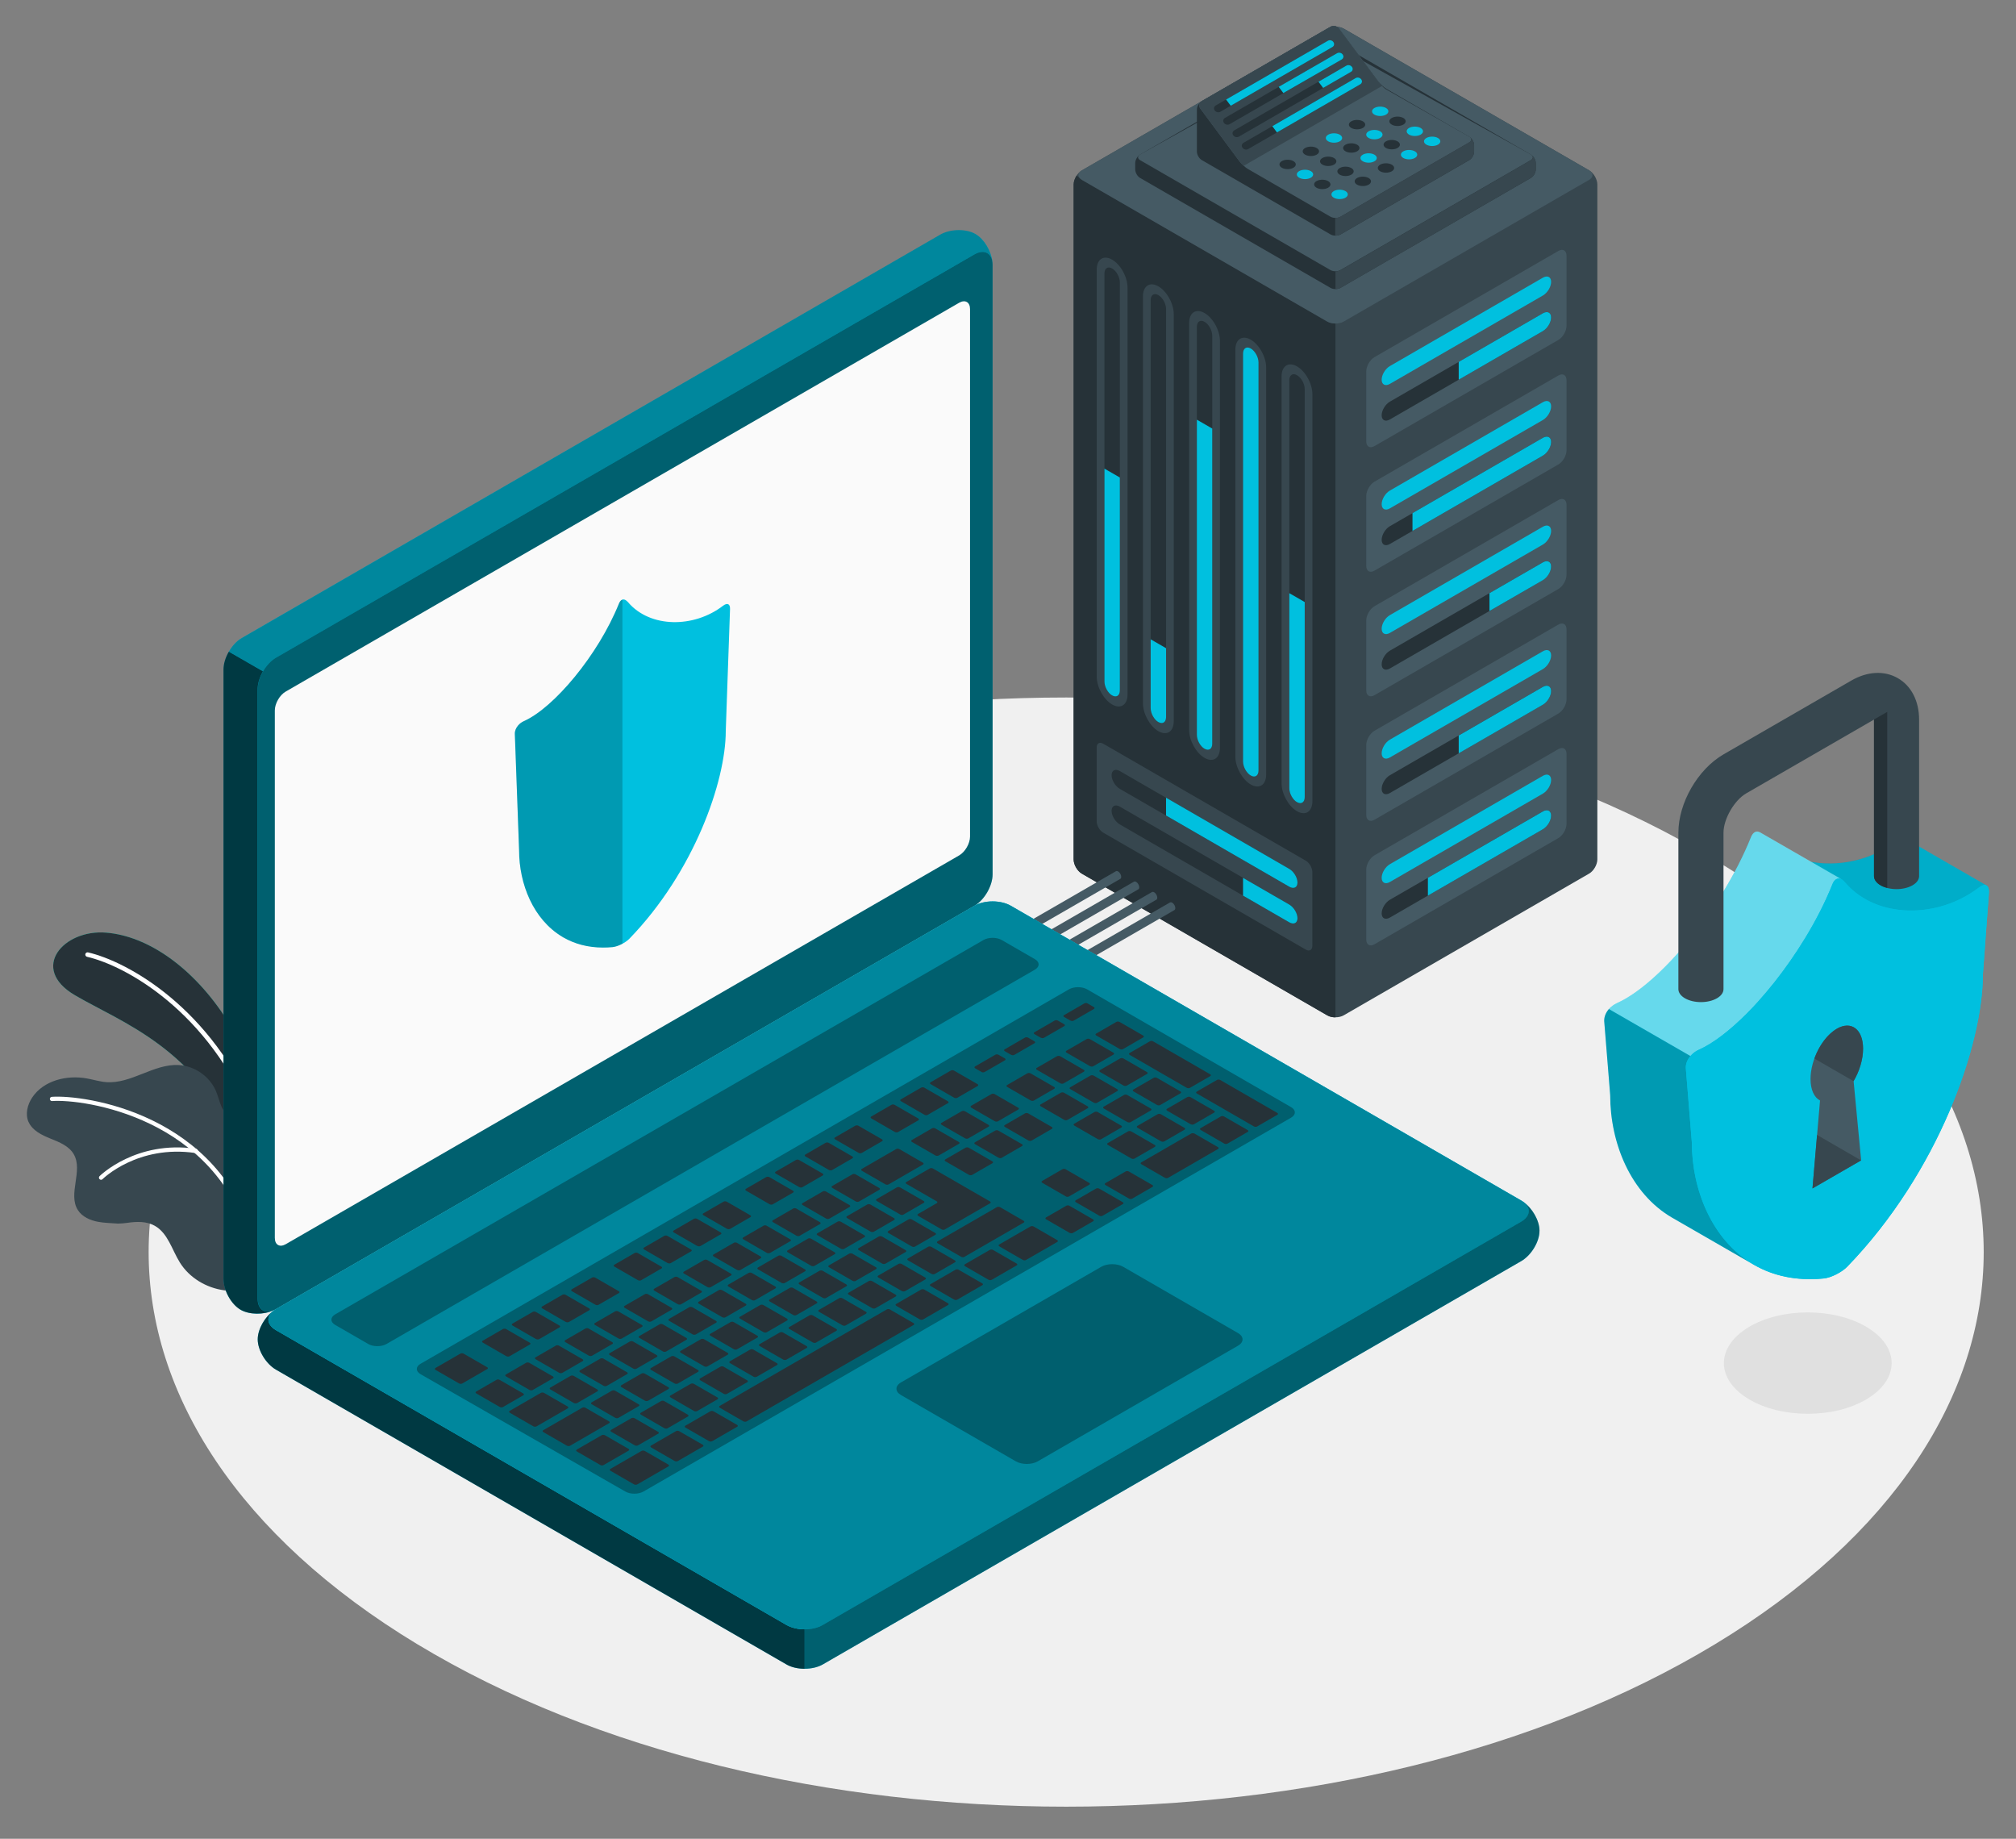
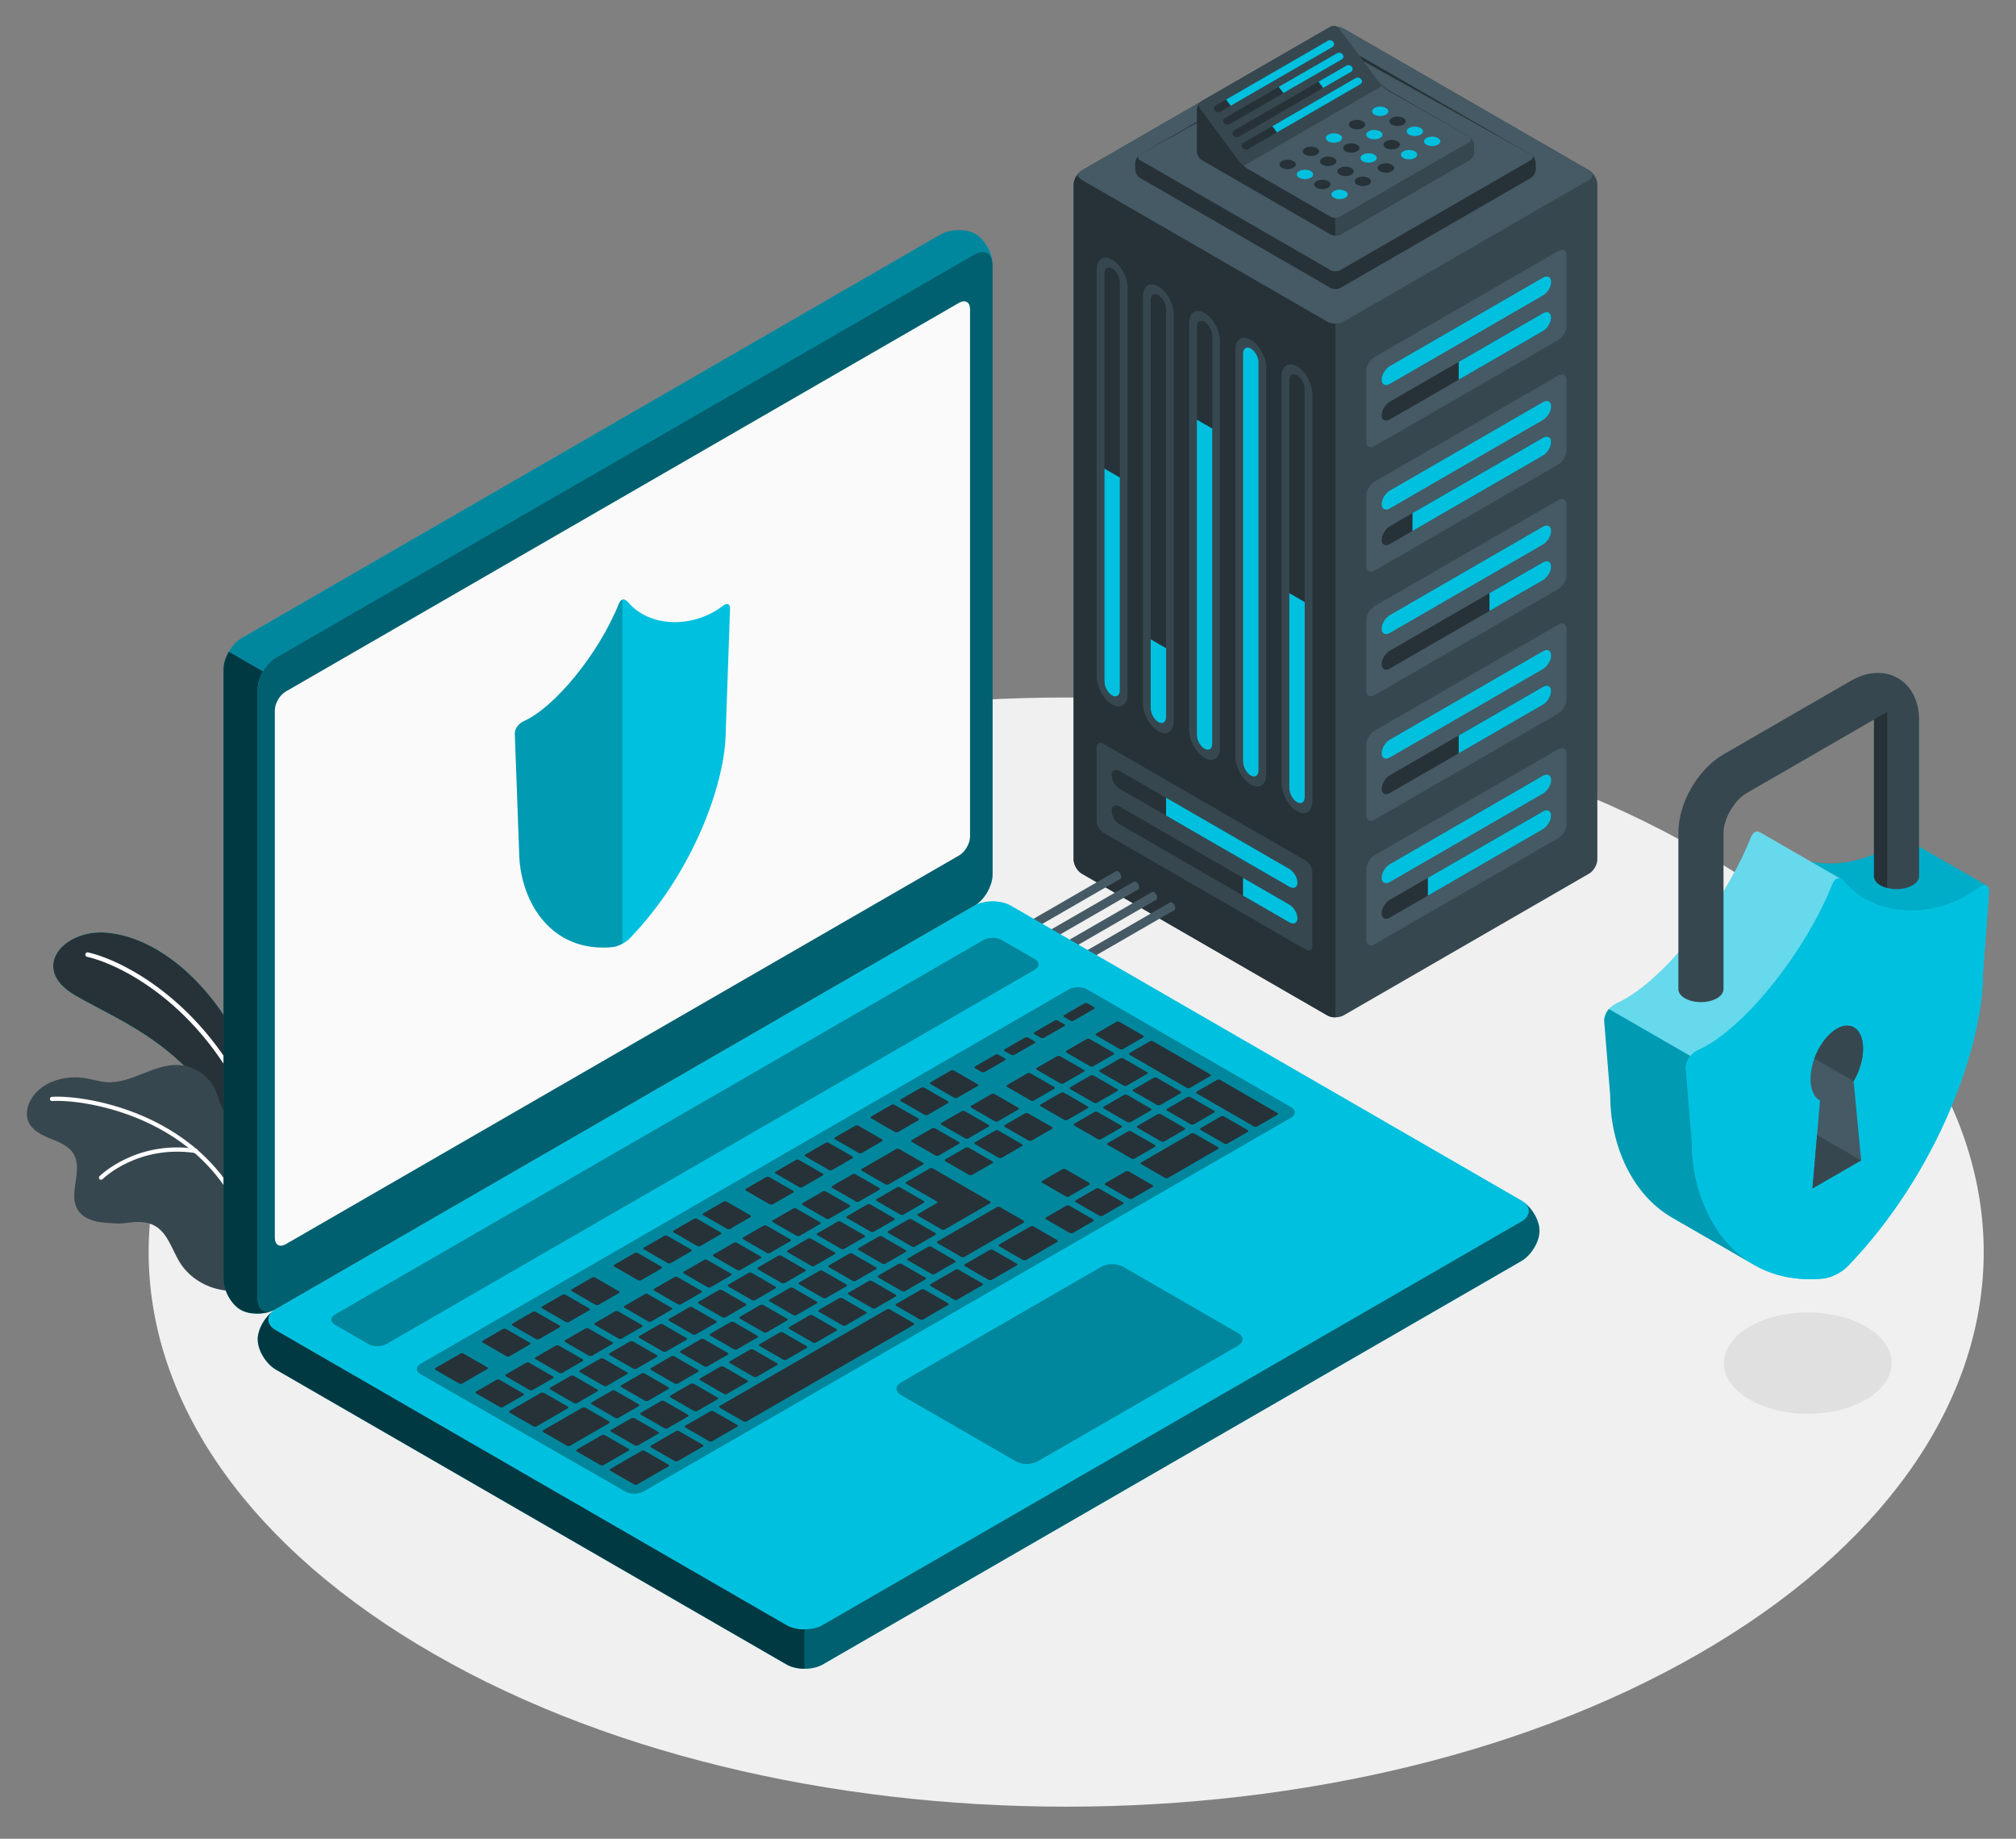
<svg xmlns="http://www.w3.org/2000/svg" viewBox="0 0 454 414">
  <rect x="0" y="0" width="454" height="414" fill="#808080" stroke="none" />
  <defs>
    <style>.cls-1{fill:#f0f0f0;}.cls-2{opacity:.7;}.cls-3,.cls-4{fill:#fff;}.cls-5{fill:#fafafa;}.cls-6{opacity:.5;}.cls-7{fill:#37474f;}.cls-4{opacity:.4;}.cls-8{fill:#455a64;}.cls-9{opacity:.2;}.cls-10{fill:#00c0df;}.cls-11{fill:#e0e0e0;}.cls-12{opacity:.3;}.cls-13{fill:#27debf;}.cls-14{opacity:.1;}.cls-15{fill:#263238;}</style>
  </defs>
  <g id="Floor">
    <path id="Floor-2" class="cls-1" d="m94,370.2c80.69,48.76,211.52,48.76,292.21,0,80.69-48.76,80.69-127.82,0-176.59-80.69-48.76-211.52-48.76-292.22,0-80.69,48.76-80.69,127.82,0,176.59Z" />
  </g>
  <g id="Shadow">
    <path id="Floor-3" class="cls-11" d="m393.75,314.97c7.38,4.46,19.34,4.46,26.71,0,7.38-4.46,7.38-11.69,0-16.14-7.38-4.46-19.34-4.46-26.71,0-7.38,4.46-7.38,11.69,0,16.14Z" />
  </g>
  <g id="Plants">
    <g id="Plants-2">
      <path class="cls-13" d="m60.24,256.2s-1.7-14.97-9.15-26.59-17.68-18.87-27.23-19.63-17.26,8.03-7.04,14.06c10.22,6.03,28.37,12.19,36.72,34.75l6.7-2.59Z" />
      <path class="cls-15" d="m60.24,256.2s-1.7-14.97-9.15-26.59-17.68-18.87-27.23-19.63-17.26,8.03-7.04,14.06c10.22,6.03,28.37,12.19,36.72,34.75l6.7-2.59Z" />
      <path class="cls-3" d="m57.44,252.31s.07-.02.1-.03c.26-.11.39-.4.28-.66-10.08-24.81-29.26-35.18-37.99-37.19-.27-.07-.55.11-.61.38-.06.27.11.55.38.61,8.56,1.97,27.36,12.15,37.28,36.58.09.23.33.35.56.31Z" />
      <path class="cls-7" d="m6.44,252.61c.86,1.95,2.99,2.96,4.97,3.76,1.97.79,4.13,1.65,5.2,3.5,2.16,3.72-1.38,8.96.93,12.58.97,1.52,2.78,2.32,4.55,2.64,1.47.28,2.98.27,4.47.4.72-.01,1.43-.07,2.13-.17,2.05-.3,4.28-.39,6.16.66,2.96,1.66,3.87,5.4,5.66,8.28,2.15,3.45,5.96,5.71,9.97,6.25,1.33.18,3.8.42,5.16-.34.11-.06.19-.11.28-.18,0,0,.02-.01.02-.02.19-.21.42-.48.52-.62.03-.02.04-.06.05-.09.52-1.93-.33-3.94-.37-5.93,0-.13,0-.24,0-.36.08-2.32.15-4.62.2-6.93.11-4.25.16-8.52.13-12.77-.03-2.77.3-5.79-.87-8.4-1.3-2.86-4.52-2.93-5.73-5.74-.49-1.12-.75-2.32-1.22-3.45-1.41-3.32-4.82-5.71-8.43-5.89-5.62-.29-10.67,4.27-16.29,3.85-1.45-.11-2.87-.56-4.31-.82-4.56-.85-9.82.44-12.38,4.3-1.07,1.61-1.59,3.73-.81,5.5Z" />
      <path class="cls-3" d="m56.97,280.39s.03,0,.04,0c.26-.07.41-.33.34-.59-7.77-29.16-38.49-33.37-45.68-32.85-.26.02-.46.25-.44.51.02.26.25.46.51.44,7.03-.51,37.08,3.61,44.68,32.14.06.24.31.39.55.35Z" />
      <path class="cls-3" d="m22.84,265.62c.09-.02.18-.06.25-.13.08-.08,7.91-7.8,20.91-5.89.26.03.51-.14.55-.4s-.14-.51-.4-.55c-13.5-1.98-21.65,6.08-21.73,6.16-.19.19-.18.49,0,.68.12.11.28.16.42.13Z" />
    </g>
  </g>
  <g id="Server">
    <g id="Server-2">
      <g id="Server-3">
        <path class="cls-7" d="m302.6,6.44l55.27,31.91c1.02.59,1.85,2.02,1.85,3.2v151.94c0,1.18-.83,2.61-1.85,3.2l-55.27,31.91c-1.02.59-2.68.59-3.7,0l-55.27-31.91c-1.02-.59-1.85-2.02-1.85-3.2V41.56c0-1.18.83-2.61,1.85-3.2l55.27-31.91c1.02-.59,2.68-.59,3.7,0Z" />
        <path class="cls-15" d="m241.78,41.56v151.95c0,1.18.83,2.61,1.84,3.2l55.28,31.91c.5.3,1.18.44,1.84.44V72.84c-.67,0-1.33-.15-1.84-.44l-55.28-31.91-.5-.42-.66-.55c-.42.63-.68,1.37-.68,2.03Z" />
        <path class="cls-8" d="m350.93,56.51l-41.4,23.9c-1.02.59-1.85,2.02-1.85,3.2v15.76c0,1.18.83,1.66,1.85,1.07l41.4-23.9c1.02-.59,1.85-2.02,1.85-3.2v-15.76c0-1.18-.83-1.66-1.85-1.07Z" />
        <path class="cls-10" d="m349.31,63.46c0,1.11-.83,2.48-1.85,3.07l-34.46,19.9c-1.02.59-1.85.17-1.85-.94,0-1.11.83-2.48,1.85-3.07l34.46-19.9c1.02-.59,1.85-.17,1.85.94Z" />
        <path class="cls-15" d="m349.31,71.47c0,1.11-.83,2.48-1.85,3.07l-34.46,19.9c-1.02.59-1.85.17-1.85-.94,0-1.11.83-2.48,1.85-3.07l34.46-19.9c1.02-.59,1.85-.17,1.85.94Z" />
        <path class="cls-10" d="m347.46,70.53l-18.96,10.95v4.01s18.96-10.95,18.96-10.95c1.02-.59,1.85-1.96,1.85-3.07s-.83-1.52-1.85-.94Z" />
        <path class="cls-8" d="m350.93,84.55l-41.4,23.9c-1.02.59-1.85,2.02-1.85,3.2v15.76c0,1.18.83,1.66,1.85,1.07l41.4-23.9c1.02-.59,1.85-2.02,1.85-3.2v-15.76c0-1.18-.83-1.66-1.85-1.07Z" />
        <path class="cls-10" d="m349.31,91.49c0,1.11-.83,2.48-1.85,3.07l-34.46,19.9c-1.02.59-1.85.17-1.85-.94,0-1.11.83-2.48,1.85-3.07l34.46-19.9c1.02-.59,1.85-.17,1.85.94Z" />
        <path class="cls-15" d="m349.31,99.51c0,1.11-.83,2.48-1.85,3.07l-34.46,19.9c-1.02.59-1.85.17-1.85-.94,0-1.11.83-2.48,1.85-3.07l34.46-19.9c1.02-.59,1.85-.17,1.85.94Z" />
        <path class="cls-10" d="m347.46,98.57l-29.37,16.96v4.01s29.37-16.96,29.37-16.96c1.02-.59,1.85-1.96,1.85-3.07s-.83-1.52-1.85-.94Z" />
        <path class="cls-8" d="m350.93,112.59l-41.4,23.9c-1.02.59-1.85,2.02-1.85,3.2v15.76c0,1.18.83,1.66,1.85,1.07l41.4-23.9c1.02-.59,1.85-2.02,1.85-3.2v-15.76c0-1.18-.83-1.66-1.85-1.07Z" />
        <path class="cls-10" d="m349.31,119.53c0,1.11-.83,2.48-1.85,3.07l-34.46,19.9c-1.02.59-1.85.17-1.85-.94,0-1.11.83-2.48,1.85-3.07l34.46-19.9c1.02-.59,1.85-.17,1.85.94Z" />
        <path class="cls-15" d="m349.31,127.54c0,1.11-.83,2.48-1.85,3.07l-34.46,19.9c-1.02.59-1.85.17-1.85-.94,0-1.11.83-2.48,1.85-3.07l34.46-19.9c1.02-.59,1.85-.17,1.85.94Z" />
        <path class="cls-10" d="m347.46,126.61l-12.03,6.94v4.01s12.03-6.94,12.03-6.94c1.02-.59,1.85-1.96,1.85-3.07s-.83-1.52-1.85-.94Z" />
        <path class="cls-8" d="m350.93,140.63l-41.4,23.9c-1.02.59-1.85,2.02-1.85,3.2v15.76c0,1.18.83,1.66,1.85,1.07l41.4-23.9c1.02-.59,1.85-2.02,1.85-3.2v-15.76c0-1.18-.83-1.66-1.85-1.07Z" />
        <path class="cls-10" d="m349.31,147.57c0,1.11-.83,2.48-1.85,3.07l-34.46,19.9c-1.02.59-1.85.17-1.85-.94,0-1.11.83-2.48,1.85-3.07l34.46-19.9c1.02-.59,1.85-.17,1.85.94Z" />
        <path class="cls-15" d="m349.31,155.58c0,1.11-.83,2.48-1.85,3.07l-34.46,19.9c-1.02.59-1.85.17-1.85-.94,0-1.11.83-2.48,1.85-3.07l34.46-19.9c1.02-.59,1.85-.17,1.85.94Z" />
        <path class="cls-10" d="m347.46,154.65l-18.96,10.95v4.01s18.96-10.95,18.96-10.95c1.02-.59,1.85-1.96,1.85-3.07s-.83-1.52-1.85-.94Z" />
        <path class="cls-8" d="m350.93,168.67l-41.4,23.9c-1.02.59-1.85,2.02-1.85,3.2v15.76c0,1.18.83,1.66,1.85,1.07l41.4-23.9c1.02-.59,1.85-2.02,1.85-3.2v-15.76c0-1.18-.83-1.66-1.85-1.07Z" />
        <path class="cls-10" d="m349.31,175.61c0,1.11-.83,2.48-1.85,3.07l-34.46,19.9c-1.02.59-1.85.17-1.85-.94,0-1.11.83-2.48,1.85-3.07l34.46-19.9c1.02-.59,1.85-.17,1.85.94Z" />
        <path class="cls-15" d="m349.31,183.62c0,1.11-.83,2.48-1.85,3.07l-34.46,19.9c-1.02.59-1.85.17-1.85-.94,0-1.11.83-2.48,1.85-3.07l34.46-19.9c1.02-.59,1.85-.17,1.85.94Z" />
        <path class="cls-10" d="m347.46,182.69l-25.9,14.95v4.01s25.9-14.95,25.9-14.95c1.02-.59,1.85-1.96,1.85-3.07s-.83-1.52-1.85-.94Z" />
        <path class="cls-7" d="m292.08,82.49c-1.92-1.11-3.47-.1-3.47,2.26v91.61c0,2.36,1.55,5.17,3.47,6.28,1.92,1.11,3.47.1,3.47-2.26v-91.61c0-2.36-1.55-5.17-3.47-6.28Z" />
        <path class="cls-15" d="m292.08,180.61c-.96-.55-1.73-1.96-1.73-3.14v-91.86c0-1.18.78-1.69,1.74-1.13.96.55,1.73,1.96,1.73,3.14v91.86c0,1.18-.78,1.69-1.74,1.13Z" />
        <path class="cls-10" d="m292.08,180.61c-.96-.55-1.73-1.96-1.73-3.14v-43.92s3.47,2,3.47,2v43.92c0,1.18-.78,1.69-1.74,1.13Z" />
        <path class="cls-7" d="m281.67,76.48c-1.92-1.11-3.47-.1-3.47,2.26v91.61c0,2.36,1.55,5.17,3.47,6.28s3.47.1,3.47-2.26v-91.61c0-2.36-1.55-5.17-3.47-6.28Z" />
        <path class="cls-10" d="m281.67,174.6c-.96-.55-1.73-1.96-1.73-3.14v-91.86c0-1.18.78-1.69,1.74-1.13s1.73,1.96,1.73,3.14v91.86c0,1.18-.78,1.69-1.74,1.13Z" />
        <path class="cls-7" d="m271.26,70.48c-1.92-1.11-3.47-.1-3.47,2.26v91.61c0,2.36,1.55,5.17,3.47,6.28,1.92,1.11,3.47.1,3.47-2.26v-91.61c0-2.36-1.55-5.17-3.47-6.28Z" />
        <path class="cls-15" d="m271.26,168.59c-.96-.55-1.73-1.96-1.73-3.14v-91.86c0-1.18.78-1.69,1.74-1.13.96.55,1.73,1.96,1.73,3.14v91.86c0,1.18-.78,1.69-1.74,1.13Z" />
        <path class="cls-10" d="m271.26,168.59c-.96-.55-1.73-1.96-1.73-3.14v-70.96s3.47,2,3.47,2v70.96c0,1.18-.78,1.69-1.74,1.13Z" />
        <path class="cls-7" d="m260.86,64.47c-1.92-1.11-3.47-.1-3.47,2.26v91.61c0,2.36,1.55,5.17,3.47,6.28,1.92,1.11,3.47.1,3.47-2.26v-91.61c0-2.36-1.55-5.17-3.47-6.28Z" />
        <path class="cls-15" d="m260.86,162.58c-.96-.55-1.73-1.96-1.73-3.14v-91.86c0-1.18.78-1.69,1.74-1.13.96.55,1.73,1.96,1.73,3.14v91.86c0,1.18-.78,1.69-1.74,1.13Z" />
        <path class="cls-10" d="m260.86,162.58c-.96-.55-1.73-1.96-1.73-3.14v-15.5s3.47,2,3.47,2v15.5c0,1.18-.78,1.69-1.74,1.13Z" />
        <path class="cls-7" d="m250.45,58.46c-1.92-1.11-3.47-.1-3.47,2.26v91.61c0,2.36,1.55,5.17,3.47,6.28,1.92,1.11,3.47.1,3.47-2.26v-91.61c0-2.36-1.55-5.17-3.47-6.28Z" />
        <path class="cls-15" d="m250.45,156.58c-.96-.55-1.73-1.96-1.73-3.14V61.58c0-1.18.78-1.69,1.74-1.13s1.73,1.96,1.73,3.14v91.86c0,1.18-.78,1.69-1.74,1.13Z" />
        <path class="cls-10" d="m250.45,156.58c-.96-.55-1.73-1.96-1.73-3.14v-47.93s3.47,2,3.47,2v47.93c0,1.18-.78,1.69-1.74,1.13Z" />
        <path class="cls-7" d="m294.06,193.78l-45.61-26.33c-.82-.47-1.48-.09-1.48.85v16.61c0,.94.66,2.09,1.48,2.56l45.61,26.33c.82.47,1.48.09,1.48-.85v-16.61c0-.94-.66-2.09-1.48-2.56Z" />
        <path class="cls-15" d="m292.19,198.71c0,1.11-.83,1.52-1.85.94l-38.16-22.04c-1.02-.59-1.85-1.96-1.85-3.07,0-1.11.83-1.52,1.85-.94l38.16,22.04c1.02.59,1.85,1.96,1.85,3.07Z" />
        <path class="cls-10" d="m292.19,198.71c0,1.11-.83,1.52-1.85.93l-27.75-16.03v-4.01s27.75,16.03,27.75,16.03c1.02.59,1.85,1.96,1.85,3.07Z" />
        <path class="cls-15" d="m292.19,206.72c0,1.11-.83,1.52-1.85.94l-38.16-22.04c-1.02-.59-1.85-1.96-1.85-3.07,0-1.11.83-1.52,1.85-.94l38.16,22.04c1.02.59,1.85,1.96,1.85,3.07Z" />
        <path class="cls-10" d="m292.19,206.72c0,1.11-.83,1.52-1.85.94l-10.41-6.01v-4s10.41,6.01,10.41,6.01c1.02.59,1.85,1.96,1.85,3.07Z" />
        <path class="cls-8" d="m243.63,38.36l55.27-31.91c1.02-.59,2.68-.59,3.7,0l55.27,31.91c1.02.59,1.02,1.55,0,2.13l-55.27,31.91c-1.02.59-2.68.59-3.7,0l-55.27-31.91c-1.02-.59-1.02-1.55,0-2.14Z" />
        <path class="cls-15" d="m301.86,64.82l42.88-24.75c.61-.35,1.11-1.21,1.11-1.92v-1.44c0-.71-.5-1.57-1.11-1.92l-42.88-24.75c-.61-.35-1.61-.35-2.22,0l-42.88,24.75c-.61.35-1.11,1.21-1.11,1.92v1.44c0,.71.5,1.57,1.11,1.92l42.88,24.75c.61.35,1.61.35,2.22,0Z" />
        <path class="cls-8" d="m344.73,36.06l-42.88,24.75c-.61.35-1.61.35-2.22,0l-42.88-24.75c-.61-.35-.61-.93,0-1.28l42.88-23.9c.61-.35,1.61-.35,2.22,0l42.88,23.9c.61.35.61.93,0,1.28Z" />
-         <path class="cls-7" d="m300.75,61.08v4.01c.4,0,.8-.09,1.11-.26l42.88-24.76c.61-.35,1.11-1.21,1.11-1.92v-1.44c0-.62-.38-1.37-.91-1.78.4.35.33.83-.2,1.14l-42.88,24.76c-.31.18-.71.26-1.11.26Z" />
        <path class="cls-15" d="m301.86,52.8l29-16.74c.61-.35,1.11-1.21,1.11-1.92v-1.44c0-.71-.5-1.57-1.11-1.92l-18.59-10.74c-.61-.35-1.45-1.1-1.87-1.67l-8.88-11.96c-.42-.57-1.26-.74-1.87-.39l-29,16.74c-.61.35-1.11,1.21-1.11,1.92v9.45c0,.71.5,1.57,1.11,1.92l29,16.74c.61.35,1.61.35,2.22,0Z" />
        <path class="cls-8" d="m299.64,48.8l-18.59-10.74c-.29-.17-.64-.43-.97-.72-.35-.31-.68-.65-.9-.95l-8.88-11.96c-.42-.57-.27-1.32.35-1.67l29-16.74c.61-.35,1.45-.18,1.87.39l8.88,11.96c.42.57,1.11,1.38,1.72,1.74l18.75,10.67c.61.35.61.93,0,1.28l-29,16.74c-.61.35-1.61.35-2.22,0Z" />
        <path class="cls-7" d="m270.64,22.76l29-16.74c.61-.35,1.45-.18,1.87.39l8.88,11.96c.22.3.55.63.91.95,0,0-31.21,18.03-31.22,18.02-.35-.31-.69-.65-.9-.95l-8.88-11.96c-.42-.57-.27-1.32.35-1.67Z" />
        <path class="cls-10" d="m323.82,31.07c-.72-.41-1.88-.41-2.6,0-.72.41-.72,1.09,0,1.5.72.41,1.88.41,2.6,0s.72-1.09,0-1.5Z" />
        <path class="cls-10" d="m318.62,34.07c-.72-.41-1.88-.41-2.6,0-.72.41-.72,1.09,0,1.5.72.41,1.88.41,2.6,0,.72-.41.72-1.09,0-1.5Z" />
        <path class="cls-15" d="m313.42,37.07c-.72-.41-1.88-.41-2.6,0-.72.41-.72,1.09,0,1.5.72.41,1.88.41,2.6,0,.72-.41.72-1.09,0-1.5Z" />
        <path class="cls-15" d="m308.21,40.08c-.72-.41-1.88-.41-2.6,0-.72.41-.72,1.09,0,1.5.72.41,1.88.41,2.6,0,.72-.41.72-1.09,0-1.5Z" />
        <path class="cls-10" d="m319.92,28.81c-.72-.41-1.88-.41-2.6,0-.72.41-.72,1.09,0,1.5.72.41,1.88.41,2.6,0,.72-.41.72-1.09,0-1.5Z" />
        <path class="cls-15" d="m314.72,31.82c-.72-.41-1.88-.41-2.6,0-.72.41-.72,1.09,0,1.5.72.41,1.88.41,2.6,0,.72-.41.72-1.09,0-1.5Z" />
        <path class="cls-10" d="m309.51,34.82c-.72-.41-1.88-.41-2.6,0-.72.41-.72,1.09,0,1.5.72.41,1.88.41,2.6,0,.72-.41.72-1.09,0-1.5Z" />
        <path class="cls-15" d="m304.31,37.83c-.72-.41-1.88-.41-2.6,0-.72.41-.72,1.09,0,1.5.72.41,1.88.41,2.6,0,.72-.41.72-1.09,0-1.5Z" />
        <path class="cls-15" d="m316.02,26.56c-.72-.41-1.88-.41-2.6,0-.72.41-.72,1.09,0,1.5.72.41,1.88.41,2.6,0s.72-1.09,0-1.5Z" />
        <path class="cls-10" d="m310.81,29.56c-.72-.41-1.88-.41-2.6,0-.72.41-.72,1.09,0,1.5.72.41,1.88.41,2.6,0s.72-1.09,0-1.5Z" />
        <path class="cls-15" d="m305.61,32.57c-.72-.41-1.88-.41-2.6,0-.72.41-.72,1.09,0,1.5.72.41,1.88.41,2.6,0,.72-.41.72-1.09,0-1.5Z" />
        <path class="cls-10" d="m302.98,43.02c-.72-.41-1.88-.41-2.6,0-.72.41-.72,1.09,0,1.5s1.88.41,2.6,0c.72-.41.72-1.09,0-1.5Z" />
        <path class="cls-15" d="m299.08,40.77c-.72-.41-1.88-.41-2.6,0-.72.41-.72,1.09,0,1.5.72.41,1.88.41,2.6,0,.72-.41.72-1.09,0-1.5Z" />
        <path class="cls-15" d="m300.41,35.57c-.72-.41-1.88-.41-2.6,0-.72.41-.72,1.09,0,1.5.72.41,1.88.41,2.6,0,.72-.41.72-1.09,0-1.5Z" />
        <path class="cls-10" d="m312.12,24.31c-.72-.41-1.88-.41-2.6,0-.72.41-.72,1.09,0,1.5.72.41,1.88.41,2.6,0s.72-1.09,0-1.5Z" />
        <path class="cls-15" d="m306.91,27.31c-.72-.41-1.88-.41-2.6,0-.72.41-.72,1.09,0,1.5.72.41,1.88.41,2.6,0,.72-.41.72-1.09,0-1.5Z" />
        <path class="cls-10" d="m301.71,30.32c-.72-.41-1.88-.41-2.6,0-.72.41-.72,1.09,0,1.5.72.41,1.88.41,2.6,0,.72-.41.72-1.09,0-1.5Z" />
        <path class="cls-15" d="m296.51,33.32c-.72-.41-1.88-.41-2.6,0-.72.41-.72,1.09,0,1.5.72.41,1.88.41,2.6,0,.72-.41.72-1.09,0-1.5Z" />
        <path class="cls-10" d="m295.18,38.52c-.72-.41-1.88-.41-2.6,0-.72.41-.72,1.09,0,1.5s1.88.41,2.6,0c.72-.41.72-1.09,0-1.5Z" />
        <path class="cls-15" d="m291.27,36.27c-.72-.41-1.88-.41-2.6,0-.72.41-.72,1.09,0,1.5.72.41,1.88.41,2.6,0,.72-.41.72-1.09,0-1.5Z" />
        <path class="cls-7" d="m300.69,49.06v4c.42,0,.85-.07,1.17-.26l29-16.75c.61-.35,1.11-1.21,1.11-1.92v-1.44c0-.62-.38-1.37-.91-1.78.4.35.33.83-.2,1.14l-29,16.75c-.32.19-.75.27-1.17.26Z" />
        <path class="cls-15" d="m306.56,17.87l-.03-.03c-.28-.38-.84-.5-1.25-.26l-25.24,14.57c-.41.24-.51.73-.23,1.11l.03.04c.28.38.84.49,1.25.26l25.23-14.57c.41-.24.51-.73.23-1.11Z" />
        <path class="cls-10" d="m306.56,17.87l-.03-.03c-.28-.38-.84-.5-1.25-.26l-18.76,10.83,1.05,1.4,18.76-10.83c.41-.24.51-.73.23-1.11Z" />
        <path class="cls-15" d="m304.47,15.07l-.03-.03c-.28-.38-.84-.5-1.25-.26l-25.24,14.57c-.41.24-.51.73-.23,1.11l.03.04c.28.38.84.49,1.25.26l25.23-14.57c.41-.24.51-.73.23-1.11Z" />
        <path class="cls-10" d="m304.47,15.07l-.03-.03c-.28-.38-.84-.5-1.25-.26l-6.27,3.62,1.05,1.4,6.27-3.62c.41-.24.51-.73.23-1.11Z" />
        <path class="cls-15" d="m302.38,12.27l-.03-.03c-.28-.38-.84-.5-1.25-.26l-25.24,14.57c-.41.24-.51.73-.23,1.11l.03.04c.28.38.84.49,1.25.26l25.23-14.57c.41-.24.51-.73.23-1.11Z" />
        <path class="cls-10" d="m302.38,12.27l-.03-.03c-.28-.38-.84-.5-1.25-.26l-13.14,7.57,1.05,1.4,13.14-7.56c.41-.24.51-.73.23-1.11Z" />
        <path class="cls-15" d="m300.3,9.47l-.03-.03c-.28-.38-.84-.5-1.25-.26l-25.24,14.57c-.41.24-.51.73-.23,1.11l.03.04c.28.38.84.49,1.25.26l25.23-14.57c.41-.24.51-.73.23-1.11Z" />
        <path class="cls-10" d="m300.3,9.47l-.03-.03c-.28-.38-.84-.5-1.25-.26l-22.91,13.23,1.05,1.4,22.9-13.22c.41-.24.51-.73.23-1.11Z" />
      </g>
      <path class="cls-8" d="m251.34,196.14c.12-.05.28-.04.46.07.39.22.7.77.7,1.22,0,.2-.06.34-.16.42,0,0,0,0,0,0l-.09.05-30.06,17.35-1.98-1.14,31.12-17.97Z" />
      <path class="cls-8" d="m255.4,198.49c.12-.05.28-.04.46.07.39.22.7.77.7,1.22,0,.2-.06.34-.16.42,0,0,0,0,0,0l-.09.05-30.06,17.35-1.98-1.14,31.12-17.97Z" />
      <path class="cls-8" d="m259.46,200.83c.12-.05.28-.04.46.07.39.22.7.77.7,1.22,0,.2-.06.34-.16.42,0,0,0,0,0,0l-.09.05-30.06,17.35-1.98-1.14,31.12-17.97Z" />
      <path class="cls-8" d="m263.52,203.17c.12-.05.28-.04.46.07.39.22.7.77.7,1.22,0,.2-.06.34-.16.42,0,0,0,0,0,0l-.09.05-30.06,17.35-1.98-1.14,31.12-17.97Z" />
    </g>
  </g>
  <g id="Device">
    <g id="Laptop">
      <path class="cls-10" d="m58.04,301.56c0,2.45,1.84,5.5,4.1,6.81l114.95,66.37c2.27,1.31,5.94,1.31,8.21,0l157.29-90.81c2.27-1.31,4.1-4.36,4.1-6.81,0-2.45-1.84-5.5-4.1-6.81l-114.95-66.37c-2.27-1.31-5.94-1.31-8.21,0l-157.29,90.81c-2.27,1.31-4.1,4.36-4.1,6.81Z" />
      <path class="cls-2" d="m181.2,366.84v8.88c-1.49,0-2.98-.32-4.1-.98l-114.96-66.37c-2.26-1.31-4.1-4.36-4.1-6.81,0-2.3,1.62-5.13,3.69-6.55-1.84,1.32-1.7,3.25.42,4.47l114.96,66.37c1.13.65,2.61.99,4.1.99Z" />
      <path class="cls-10" d="m54.19,294.89c-2.13-1.23-3.85-4.34-3.85-6.96v-137.18c0-2.62,1.84-5.8,4.1-7.11L211.73,52.84c2.27-1.31,5.83-1.37,7.95-.15,2.13,1.23,3.85,4.34,3.85,6.96v137.18c0,2.62-1.84,5.8-4.1,7.11l-157.29,90.81c-2.27,1.31-5.83,1.37-7.95.15Z" />
      <path class="cls-2" d="m61.65,294.99c-2.26,1.06-5.49,1.04-7.47-.1-2.12-1.22-3.85-4.34-3.85-6.95v-137.18c0-1.31.45-2.76,1.2-4.04l7.69,4.43h0c-.74,1.3-1.2,2.74-1.2,4.05v137.18c0,2.43,1.58,3.52,3.62,2.62Z" />
      <path class="cls-6" d="m58.04,155.2v137.18c0,2.62,1.84,3.68,4.1,2.37l157.29-90.81c2.27-1.31,4.1-4.49,4.1-7.11V59.65c0-2.62-1.84-3.68-4.1-2.37L62.14,148.09c-2.27,1.31-4.1,4.49-4.1,7.11Z" />
      <path class="cls-10" d="m62.14,299.48l114.95,66.37c2.27,1.31,5.94,1.31,8.21,0l157.29-90.81c2.27-1.31,2.27-3.43,0-4.74l-114.95-66.37c-2.27-1.31-5.94-1.31-8.21,0l-157.29,90.81c-2.27,1.31-2.27,3.43,0,4.74Z" />
-       <path class="cls-12" d="m62.14,299.48l114.95,66.37c2.27,1.31,5.94,1.31,8.21,0l157.29-90.81c2.27-1.31,2.27-3.43,0-4.74l-114.95-66.37c-2.27-1.31-5.94-1.31-8.21,0l-157.29,90.81c-2.27,1.31-2.27,3.43,0,4.74Z" />
      <path class="cls-5" d="m64.35,155.7l151.64-87.53c1.36-.78,2.46-.15,2.46,1.42v118.75c0,1.57-1.1,3.48-2.46,4.26l-151.64,87.53c-1.36.78-2.46.15-2.46-1.42v-118.75c0-1.57,1.1-3.48,2.46-4.26Z" />
      <path class="cls-10" d="m164.4,137.17l-.96,27.42c0,11.29-7.1,31.68-21.69,46.75-.86.89-2.57,1.78-3.8,1.9-.74.07-1.45.1-2.15.1-3.45,0-6.42-.84-8.92-2.27l-.09-.05-.17-.11c-6.52-3.89-9.72-11.89-9.72-19.46l-.96-26.21c-.02-.7.27-1.37.74-1.91.36-.42.82-.76,1.32-.98,6.68-2.96,16.69-14.79,21.39-26.46.33-.82.84-1.09,1.4-.83h0l.08.05c.17.09.33.23.5.41h0s.06.07.09.1c4.98,5.8,14.79,5.8,21.33.79.5-.38.91-.5,1.19-.37l.04.02s0,0,0,0c.26.14.41.51.38,1.1Z" />
      <path class="cls-9" d="m140.17,135.02c-.31.09-.58.36-.79.87-4.7,11.67-14.71,23.5-21.39,26.46-.5.22-.96.56-1.31.98-.47.54-.77,1.21-.74,1.91l.96,26.21c0,7.57,3.2,15.57,9.72,19.46l.17.11.09.05c2.5,1.43,5.47,2.27,8.92,2.27.7,0,1.41-.03,2.15-.1.67-.07,1.48-.36,2.22-.76v-77.46Z" />
      <path class="cls-12" d="m75.48,295.93l146-84.29c1.13-.65,2.97-.65,4.1,0l7.47,4.31c1.13.65,1.13,1.71,0,2.37l-146.02,84.28c-1.13.65-2.97.65-4.1,0l-7.45-4.3c-1.13-.65-1.13-1.71,0-2.37Z" />
      <path class="cls-12" d="m94.73,307.04l145.99-84.29c1.13-.65,2.97-.65,4.1,0l45.93,26.52c1.13.65,1.13,1.71,0,2.37l-145.83,84.17c-1.13.65-2.97.66-4.11,0l-46.09-26.41c-1.14-.65-1.14-1.71,0-2.36Z" />
      <path class="cls-15" d="m225.6,260.67l4.57-2.64c.19-.11.18-.3-.03-.42l-5.29-3.05c-.21-.12-.54-.13-.73-.01l-4.57,2.64c-.19.11-.18.3.03.42l5.29,3.05c.21.12.53.13.73.02Zm-9.02-10.49l-4.57,2.64c-.19.11-.18.3.03.42l5.29,3.05c.21.12.54.13.73.02l4.57-2.64c.19-.11.18-.3-.03-.42l-5.29-3.05c-.21-.12-.53-.13-.73-.01Zm-14.77,8.53l-7.74,4.47c-.19.11-.18.3.03.42l5.29,3.05c.21.12.53.13.73.01l7.74-4.47c.19-.11.18-.3-.03-.42l-5.29-3.05c-.21-.12-.54-.13-.73-.01Zm8.09-4.67l-4.57,2.64c-.19.11-.18.3.03.42l5.29,3.05c.21.12.53.13.73.02l4.57-2.64c.19-.11.18-.3-.03-.42l-5.29-3.05c-.21-.12-.54-.13-.73-.02Zm-17.93,10.35l-4.57,2.64c-.19.11-.18.3.03.42l5.29,3.05c.21.12.53.13.73.02l4.57-2.64c.19-.11.18-.3-.03-.42l-5.29-3.05c-.21-.12-.54-.13-.73-.02Zm-6.68,3.86l-4.57,2.64c-.19.11-.18.3.03.42l5.29,3.05c.21.12.53.13.73.02l4.57-2.64c.19-.11.18-.3-.03-.42l-5.29-3.05c-.21-.12-.54-.13-.73-.02Zm20.79,12.41l4.57-2.64c.19-.11.18-.3-.03-.42l-5.29-3.05c-.21-.12-.54-.13-.73-.01l-4.57,2.64c-.19.11-.18.3.03.42l5.29,3.05c.21.12.53.13.73.01Zm-6.68,3.86l4.57-2.64c.19-.11.18-.3-.03-.42l-5.29-3.05c-.21-.12-.54-.13-.73-.02l-4.57,2.64c-.19.11-.18.3.03.42l5.29,3.05c.21.12.53.13.73.01Zm-6.68,3.86l4.57-2.64c.19-.11.18-.3-.03-.42l-5.29-3.05c-.21-.12-.53-.13-.73-.01l-4.57,2.64c-.19.11-.18.3.03.42l5.29,3.05c.21.12.53.13.73.02Zm-6.68,3.86l4.57-2.64c.19-.11.18-.3-.03-.42l-5.29-3.05c-.21-.12-.53-.13-.73-.02l-4.57,2.64c-.19.11-.18.3.03.42l5.29,3.05c.21.12.54.13.73.02Zm32.89-27.71l4.57-2.64c.19-.11.18-.3-.03-.42l-5.29-3.05c-.21-.12-.53-.13-.73-.02l-4.57,2.64c-.19.11-.18.3.03.42l5.29,3.05c.21.12.53.13.73.01Zm-6.16,12.28l10.2-5.89c.19-.11.18-.3-.03-.42l-12.84-7.41c-.21-.12-.53-.13-.73-.01l-5.27,3.05c-.19.11-.18.3.03.42l6.8,3.92c.21.12.22.31.03.42l-4.22,2.44c-.19.11-.18.3.03.42l5.29,3.05c.21.12.54.13.73.02Zm-34.15-4.7l-4.57,2.64c-.19.11-.18.3.03.42l5.29,3.05c.21.12.53.13.73.01l4.57-2.64c.19-.11.18-.3-.03-.42l-5.29-3.05c-.21-.12-.53-.13-.73-.02Zm-6.68,3.86l-4.57,2.64c-.19.11-.18.3.03.42l5.29,3.05c.21.12.53.13.73.01l4.57-2.64c.19-.11.18-.3-.03-.42l-5.29-3.05c-.21-.12-.53-.13-.73-.01Zm-33.39,43.25c.21.12.53.13.73.01l4.57-2.64c.19-.11.18-.3-.03-.42l-5.29-3.05c-.21-.12-.54-.13-.73-.01l-4.57,2.64c-.19.11-.18.3.03.42l5.29,3.05Zm-20.06-12.39l-4.57,2.64c-.19.11-.18.3.03.42l5.29,3.05c.21.12.54.13.73.02l4.57-2.64c.19-.11.18-.3-.03-.42l-5.29-3.05c-.21-.12-.53-.13-.73-.02Zm10.75,9.05c.21.12.54.13.73.02l4.57-2.64c.19-.11.18-.3-.03-.42l-5.29-3.05c-.21-.12-.53-.13-.73-.01l-4.57,2.64c-.19.11-.18.3.03.42l5.29,3.05Zm21.11,5.69l4.57-2.64c.19-.11.18-.3-.03-.42l-5.29-3.05c-.21-.12-.54-.13-.73-.01l-4.57,2.64c-.19.11-.18.3.03.42l5.29,3.05c.21.12.54.13.73.02Zm-7.41,3.84c.21.12.54.13.73.02l4.57-2.64c.19-.11.18-.3-.03-.42l-5.29-3.05c-.21-.12-.53-.13-.73-.02l-4.57,2.64c-.19.11-.18.3.03.42l5.29,3.05Zm-17.77-22.44l-4.57,2.64c-.19.11-.18.3.03.42l5.29,3.05c.21.12.53.13.73.01l4.57-2.64c.19-.11.18-.3-.03-.42l-5.29-3.05c-.21-.12-.54-.13-.73-.02Zm33.4-19.29l-4.57,2.64c-.19.11-.18.3.03.42l5.29,3.05c.21.12.53.13.73.02l4.57-2.64c.19-.11.18-.3-.03-.42l-5.29-3.05c-.21-.12-.53-.13-.73-.02Zm-26.72,15.43l-4.57,2.64c-.19.11-.18.3.03.42l5.29,3.05c.21.12.53.13.73.02l4.57-2.64c.19-.11.18-.3-.03-.42l-5.29-3.05c-.21-.12-.53-.13-.73-.01Zm33.4-19.29l-4.57,2.64c-.19.11-.18.3.03.42l5.29,3.05c.21.12.53.13.73.01l4.57-2.64c.19-.11.18-.3-.03-.42l-5.29-3.05c-.21-.12-.54-.13-.73-.01Zm-13.36,7.71l-4.57,2.64c-.19.11-.18.3.03.42l5.29,3.05c.21.12.54.13.73.02l4.57-2.64c.19-.11.18-.3-.03-.42l-5.29-3.05c-.21-.12-.53-.13-.73-.02Zm-6.68,3.86l-4.57,2.64c-.19.11-.18.3.03.42l5.29,3.05c.21.12.53.13.73.01l4.57-2.64c.19-.11.18-.3-.03-.42l-5.29-3.05c-.21-.12-.54-.13-.73-.02Zm-6.68,3.86l-4.57,2.64c-.19.11-.18.3.03.42l5.29,3.05c.21.12.53.13.73.02l4.57-2.64c.19-.11.18-.3-.03-.42l-5.29-3.05c-.21-.12-.53-.13-.73-.01Zm34.15,4.7l4.57-2.64c.19-.11.18-.3-.03-.42l-5.29-3.05c-.21-.12-.53-.13-.73-.01l-4.57,2.64c-.19.11-.18.3.03.42l5.29,3.05c.21.12.53.13.73.01Zm58.68-58.29l-4.57,2.64c-.19.11-.18.3.03.42l5.29,3.05c.21.12.53.13.73.01l4.57-2.64c.19-.11.18-.3-.03-.42l-5.29-3.05c-.21-.12-.53-.13-.73-.01Zm-8.09,4.67l-4.57,2.64c-.19.11-.18.3.03.42l5.29,3.05c.21.12.54.13.73.01l4.57-2.64c.19-.11.18-.3-.03-.42l-5.29-3.05c-.21-.12-.53-.13-.73-.01Zm14.77-8.53l-4.57,2.64c-.19.11-.18.3.03.42l5.29,3.05c.21.12.53.13.73.02l4.57-2.64c.19-.11.18-.3-.03-.42l-5.29-3.05c-.21-.12-.53-.13-.73-.01Zm-34.58,35.66l4.57-2.64c.19-.11.18-.3-.03-.42l-5.29-3.05c-.21-.12-.53-.13-.73-.01l-4.57,2.64c-.19.11-.18.3.03.42l5.29,3.05c.21.12.53.13.73.01Zm41.99-39.5c-.21-.12-.53-.13-.73-.02l-4.57,2.64c-.19.11-.18.3.03.42l5.29,3.05c.21.12.53.13.73.02l4.57-2.64c.19-.11.18-.3-.03-.42l-5.29-3.05Zm-66.09,62.13l4.57-2.64c.19-.11.18-.3-.03-.42l-5.29-3.05c-.21-.12-.53-.13-.73-.02l-4.57,2.64c-.19.11-.18.3.03.42l5.29,3.05c.21.12.53.13.73.02Zm81.93-47.3l4.57-2.64c.19-.11.18-.3-.03-.42l-5.29-3.05c-.21-.12-.53-.13-.73-.01l-4.57,2.64c-.19.11-.18.3.03.42l5.29,3.05c.21.12.53.13.73.01Zm-14.23-.5l4.57-2.64c.19-.11.18-.3-.03-.42l-5.29-3.05c-.21-.12-.53-.13-.73-.02l-4.57,2.64c-.19.11-.18.3.03.42l5.29,3.05c.21.12.54.13.73.02Zm5.94-9.97c-.21-.12-.54-.13-.73-.02l-4.57,2.64c-.19.11-.18.3.03.42l5.29,3.05c.21.12.53.13.73.02l4.57-2.64c.19-.11.18-.3-.03-.42l-5.29-3.05Zm1.41-.81l12.84,7.41c.21.12.53.13.73.01l4.57-2.64c.19-.11.18-.3-.03-.42l-12.84-7.41c-.21-.12-.54-.13-.73-.01l-4.57,2.64c-.19.11-.18.3.03.42Zm-15.5,8.51l-4.57,2.64c-.19.11-.18.3.03.42l5.29,3.05c.21.12.54.13.73.02l4.57-2.64c.19-.11.18-.3-.03-.42l-5.29-3.05c-.21-.12-.54-.13-.73-.01Zm-50.28,29.03l-4.57,2.64c-.19.11-.18.3.03.42l5.29,3.05c.21.12.54.13.73.02l4.57-2.64c.19-.11.18-.3-.03-.42l-5.29-3.05c-.21-.12-.53-.13-.73-.02Zm65.25-22.42c.21.12.53.13.73.02l4.57-2.64c.19-.11.18-.3-.03-.42l-5.29-3.05c-.21-.12-.53-.13-.73-.01l-4.57,2.64c-.19.11-.18.3.03.42l5.29,3.05Zm-58.57,18.56l-4.57,2.64c-.19.11-.18.3.03.42l5.29,3.05c.21.12.53.13.73.02l4.57-2.64c.19-.11.18-.3-.03-.42l-5.29-3.05c-.21-.12-.53-.13-.73-.02Zm-50.08,44.17c.21.12.54.13.73.02l4.57-2.64c.19-.11.18-.3-.03-.42l-5.29-3.05c-.21-.12-.53-.13-.73-.02l-4.57,2.64c-.19.11-.18.3.03.42l5.29,3.05Zm-10.05-9.46l-4.57,2.64c-.19.11-.18.3.03.42l5.29,3.05c.21.12.53.13.73.01l4.57-2.64c.19-.11.18-.3-.03-.42l-5.29-3.05c-.21-.12-.53-.13-.73-.01Zm17.46,5.61l4.57-2.64c.19-.11.18-.3-.03-.42l-5.29-3.05c-.21-.12-.54-.13-.73-.02l-4.57,2.64c-.19.11-.18.3.03.42l5.29,3.05c.21.12.53.13.73.02Zm6.68-3.86l4.57-2.64c.19-.11.18-.3-.03-.42l-5.29-3.05c-.21-.12-.53-.13-.73-.02l-4.57,2.64c-.19.11-.18.3.03.42l5.29,3.05c.21.12.53.13.73.02Zm6.68-3.86l4.57-2.64c.19-.11.18-.3-.03-.42l-5.29-3.05c-.21-.12-.53-.13-.73-.01l-4.57,2.64c-.19.11-.18.3.03.42l5.29,3.05c.21.12.53.13.73.01Zm-24.14-1.76l-4.57,2.64c-.19.11-.18.3.03.42l5.29,3.05c.21.12.53.13.73.02l4.57-2.64c.19-.11.18-.3-.03-.42l-5.29-3.05c-.21-.12-.53-.13-.73-.01Zm6.68-3.86l-4.57,2.64c-.19.11-.18.3.03.42l5.29,3.05c.21.12.54.13.73.01l4.57-2.64c.19-.11.18-.3-.03-.42l-5.29-3.05c-.21-.12-.54-.13-.73-.02Zm26.72-15.43l-4.57,2.64c-.19.11-.18.3.03.42l5.29,3.05c.21.12.53.13.73.01l4.57-2.64c.19-.11.18-.3-.03-.42l-5.29-3.05c-.21-.12-.53-.13-.73-.01Zm-6.68,3.86l-4.57,2.64c-.19.11-.18.3.03.42l5.29,3.05c.21.12.54.13.73.01l4.57-2.64c.19-.11.18-.3-.03-.42l-5.29-3.05c-.21-.12-.53-.13-.73-.01Zm13.36-7.71l-4.57,2.64c-.19.11-.18.3.03.42l5.29,3.05c.21.12.53.13.73.01l4.57-2.64c.19-.11.18-.3-.03-.42l-5.29-3.05c-.21-.12-.53-.13-.73-.02Zm-26.72,15.43l-4.57,2.64c-.19.11-.18.3.03.42l5.29,3.05c.21.12.53.13.73.02l4.57-2.64c.19-.11.18-.3-.03-.42l-5.29-3.05c-.21-.12-.54-.13-.73-.02Zm6.68-3.86l-4.57,2.64c-.19.11-.18.3.03.42l5.29,3.05c.21.12.53.13.73.02l4.57-2.64c.19-.11.18-.3-.03-.42l-5.29-3.05c-.21-.12-.53-.13-.73-.02Zm-4.88,27.23l4.57-2.64c.19-.11.18-.3-.03-.42l-5.29-3.05c-.21-.12-.53-.13-.73-.01l-4.57,2.64c-.19.11-.18.3.03.42l5.29,3.05c.21.12.54.13.73.01Zm-39.2-3.96l-5.29-3.05c-.21-.12-.53-.13-.73-.01l-4.57,2.64c-.19.11-.18.3.03.42l5.29,3.05c.21.12.54.13.73.01l4.57-2.64c.19-.11.18-.3-.03-.42Zm10.01,2.94l-5.29-3.05c-.21-.12-.53-.13-.73-.02l-7.03,4.06c-.19.11-.18.3.03.42l5.29,3.05c.21.12.53.13.73.02l7.03-4.06c.19-.11.18-.3-.03-.42Zm-18.12-8.84l-5.29-3.05c-.21-.12-.53-.13-.73-.02l-5.63,3.25c-.19.11-.18.3.03.42l5.29,3.05c.21.12.54.13.73.01l5.63-3.25c.19-.11.18-.3-.03-.42Zm4.31-2.49c.21.12.53.13.73.02l4.57-2.64c.19-.11.18-.3-.03-.42l-5.29-3.05c-.21-.12-.53-.13-.73-.02l-4.57,2.64c-.19.11-.18.3.03.42l5.29,3.05Zm23.12,14.67l-5.29-3.05c-.21-.12-.54-.13-.73-.01l-8.79,5.07c-.19.11-.18.3.03.42l5.29,3.05c.21.12.53.13.73.02l8.79-5.08c.19-.11.18-.3-.03-.42Zm4.39,6.19l-5.29-3.05c-.21-.12-.53-.13-.73-.02l-5.63,3.25c-.19.11-.18.3.03.42l5.29,3.05c.21.12.53.13.73.01l5.63-3.25c.19-.11.18-.3-.03-.42Zm22.17-49.54c.21.12.53.13.73.02l4.57-2.64c.19-.11.18-.3-.03-.42l-5.29-3.05c-.21-.12-.54-.13-.73-.02l-4.57,2.64c-.19.11-.18.3.03.42l5.29,3.05Zm-13.36,7.71c.21.12.54.13.73.01l4.57-2.64c.19-.11.18-.3-.03-.42l-5.29-3.05c-.21-.12-.53-.13-.73-.01l-4.57,2.64c-.19.11-.18.3.03.42l5.29,3.05Zm-29.63,17.11c.21.12.54.13.73.02l4.57-2.64c.19-.11.18-.3-.03-.42l-5.29-3.05c-.21-.12-.53-.13-.73-.01l-4.57,2.64c-.19.11-.18.3.03.42l5.29,3.05Zm36.31-20.96c.21.12.53.13.73.02l4.57-2.64c.19-.11.18-.3-.03-.42l-5.29-3.05c-.21-.12-.53-.13-.73-.01l-4.57,2.64c-.19.11-.18.3.03.42l5.29,3.05Zm-13.36,7.71c.21.12.54.13.73.01l4.57-2.64c.19-.11.18-.3-.03-.42l-5.29-3.05c-.21-.12-.54-.13-.73-.01l-4.57,2.64c-.19.11-.18.3.03.42l5.29,3.05Zm1.55,38.46c-.21-.12-.53-.13-.73-.02l-7.03,4.06c-.19.11-.18.3.03.42l5.29,3.05c.21.12.53.13.73.02l7.03-4.06c.19-.11.18-.3-.03-.42l-5.29-3.05Zm-11.13-32.93c.21.12.53.13.73.01l4.57-2.64c.19-.11.18-.3-.03-.42l-5.29-3.05c-.21-.12-.54-.13-.73-.01l-4.57,2.64c-.19.11-.18.3.03.42l5.29,3.05Zm-6.68,3.86c.21.12.53.13.73.02l4.57-2.64c.19-.11.18-.3-.03-.42l-5.29-3.05c-.21-.12-.54-.13-.73-.01l-4.57,2.64c-.19.11-.18.3.03.42l5.29,3.05Zm141.59-42.39c-.21-.12-.53-.13-.73-.02l-11.25,6.5c-.19.11-.18.3.03.42l5.29,3.05c.21.12.53.13.73.01l11.25-6.5c.19-.11.18-.3-.03-.42l-5.29-3.05Zm-14.77,8.53c-.21-.12-.53-.13-.73-.01l-4.57,2.64c-.19.11-.18.3.03.42l5.29,3.05c.21.12.53.13.73.01l4.57-2.64c.19-.11.18-.3-.03-.42l-5.29-3.05Zm-90.5,50.07l4.57-2.64c.19-.11.18-.3-.03-.42l-5.29-3.05c-.21-.12-.53-.13-.73-.01l-4.57,2.64c-.19.11-.18.3.03.42l5.29,3.05c.21.12.54.13.73.01Zm77.14-42.35c-.21-.12-.53-.13-.73-.01l-4.57,2.64c-.19.11-.18.3.03.42l5.29,3.05c.21.12.53.13.73.02l4.57-2.64c.19-.11.18-.3-.03-.42l-5.29-3.05Zm34.81-20.1c-.21-.12-.54-.13-.73-.02l-4.57,2.64c-.19.11-.18.3.03.42l5.29,3.05c.21.12.54.13.73.02l4.57-2.64c.19-.11.18-.3-.03-.42l-5.29-3.05Zm11.97-.81l-12.84-7.41c-.21-.12-.53-.13-.73-.02l-4.57,2.64c-.19.11-.18.3.03.42l12.84,7.41c.21.12.53.13.73.02l4.57-2.64c.19-.11.18-.3-.03-.42Zm-71.74,35.32c-.21-.12-.54-.13-.73-.01l-5.63,3.25c-.19.11-.18.3.03.42l5.29,3.05c.21.12.53.13.73.01l5.63-3.25c.19-.11.18-.3-.03-.42l-5.29-3.05Zm16.88-9.74c-.21-.12-.54-.13-.73-.01l-7.03,4.06c-.19.11-.18.3.03.42l5.29,3.05c.21.12.53.13.73.01l7.03-4.06c.19-.11.18-.3-.03-.42l-5.29-3.05Zm-32.35,18.68c-.21-.12-.53-.13-.73-.01l-37.62,21.72c-.19.11-.18.3.03.42l5.29,3.05c.21.12.53.13.73.02l37.62-21.72c.19-.11.18-.3-.03-.42l-5.29-3.05Zm-39.73,22.94c-.21-.12-.54-.13-.73-.02l-5.63,3.25c-.19.11-.18.3.03.42l5.29,3.05c.21.12.54.13.73.01l5.63-3.25c.19-.11.18-.3-.03-.42l-5.29-3.05Zm47.47-27.41c-.21-.12-.53-.13-.73-.02l-5.63,3.25c-.19.11-.18.3.03.42l5.29,3.05c.21.12.53.13.73.02l5.63-3.25c.19-.11.18-.3-.03-.42l-5.29-3.05Zm-55.21,31.87c-.21-.12-.53-.13-.73-.01l-5.63,3.25c-.19.11-.18.3.03.42l5.29,3.05c.21.12.53.13.73.01l5.63-3.25c.19-.11.18-.3-.03-.42l-5.29-3.05Zm70.68-40.8c-.21-.12-.53-.13-.73-.02l-5.63,3.25c-.19.11-.18.3.03.42l5.29,3.05c.21.12.53.13.73.02l5.63-3.25c.19-.11.18-.3-.03-.42l-5.29-3.05Zm23.91-13.81c-.21-.12-.54-.13-.73-.01l-4.57,2.64c-.19.11-.18.3.03.42l5.29,3.05c.21.12.53.13.73.01l4.57-2.64c.19-.11.18-.3-.03-.42l-5.29-3.05Zm14.64-10.63l4.57-2.64c.19-.11.18-.3-.03-.42l-5.29-3.05c-.21-.12-.53-.13-.73-.02l-4.57,2.64c-.19.11-.18.3.03.42l5.29,3.05c.21.12.53.13.73.01Zm-29.87-.19l4.57-2.64c.19-.11.18-.3-.03-.42l-5.29-3.05c-.21-.12-.53-.13-.73-.02l-4.57,2.64c-.19.11-.18.3.03.42l5.29,3.05c.21.12.53.13.73.02Zm-15.14,26.18l13.36-7.71c.19-.11.18-.3-.03-.42l-5.29-3.05c-.21-.12-.53-.13-.73-.01l-13.36,7.71c-.19.11-.18.3.03.42l5.29,3.05c.21.12.53.13.73.02Zm37.6-22.14c.21.12.54.13.73.01l4.57-2.64c.19-.11.18-.3-.03-.42l-5.29-3.05c-.21-.12-.53-.13-.73-.01l-4.57,2.64c-.19.11-.18.3.03.42l5.29,3.05Zm-6.82-4.34l4.57-2.64c.19-.11.18-.3-.03-.42l-5.29-3.05c-.21-.12-.54-.13-.73-.02l-4.57,2.64c-.19.11-.18.3.03.42l5.29,3.05c.21.12.53.13.73.02Zm-37.46,30.34l4.57-2.64c.19-.11.18-.3-.03-.42l-5.29-3.05c-.21-.12-.53-.13-.73-.02l-4.57,2.64c-.19.11-.18.3.03.42l5.29,3.05c.21.12.53.13.73.02Zm29.51-17.47c.21.12.53.13.73.01l4.57-2.64c.19-.11.18-.3-.03-.42l-5.29-3.05c-.21-.12-.53-.13-.73-.02l-4.57,2.64c-.19.11-.18.3.03.42l5.29,3.05Zm-62.91,36.76l4.57-2.64c.19-.11.18-.3-.03-.42l-5.29-3.05c-.21-.12-.53-.13-.73-.02l-4.57,2.64c-.19.11-.18.3.03.42l5.29,3.05c.21.12.53.13.73.01Zm6.68-3.86l4.57-2.64c.19-.11.18-.3-.03-.42l-5.29-3.05c-.21-.12-.53-.13-.73-.01l-4.57,2.64c-.19.11-.18.3.03.42l5.29,3.05c.21.12.54.13.73.02Zm-13.36,7.71l4.57-2.64c.19-.11.18-.3-.03-.42l-5.29-3.05c-.21-.12-.53-.13-.73-.02l-4.57,2.64c-.19.11-.18.3.03.42l5.29,3.05c.21.12.53.13.73.01Zm26.72-15.43l4.57-2.64c.19-.11.18-.3-.03-.42l-5.29-3.05c-.21-.12-.53-.13-.73-.02l-4.57,2.64c-.19.11-.18.3.03.42l5.29,3.05c.21.12.54.13.73.02Zm-6.68,3.86l4.57-2.64c.19-.11.18-.3-.03-.42l-5.29-3.05c-.21-.12-.54-.13-.73-.01l-4.57,2.64c-.19.11-.18.3.03.42l5.29,3.05c.21.12.53.13.73.01Zm13.36-7.71l4.57-2.64c.19-.11.18-.3-.03-.42l-5.29-3.05c-.21-.12-.53-.13-.73-.02l-4.57,2.64c-.19.11-.18.3.03.42l5.29,3.05c.21.12.53.13.73.01Zm30.56-57.06c.21.12.54.13.73.02l4.57-2.64c.19-.11.18-.3-.03-.42l-1.41-.81c-.21-.12-.54-.13-.73-.01l-4.57,2.64c-.19.11-.18.3.03.42l1.41.81Zm-32.87,21.22c.21.12.53.13.73.02l4.57-2.64c.19-.11.18-.3-.03-.42l-5.29-3.05c-.21-.12-.54-.13-.73-.02l-4.57,2.64c-.19.11-.18.3.03.42l5.29,3.05Zm13.36-7.71c.21.12.53.13.73.01l4.57-2.64c.19-.11.18-.3-.03-.42l-5.29-3.05c-.21-.12-.54-.13-.73-.01l-4.57,2.64c-.19.11-.18.3.03.42l5.29,3.05Zm-21.52,12.42c.21.12.53.13.73.01l4.57-2.64c.19-.11.18-.3-.03-.42l-5.29-3.05c-.21-.12-.53-.13-.73-.01l-4.57,2.64c-.19.11-.18.3.03.42l5.29,3.05Zm14.84-8.57c.21.12.54.13.73.01l4.57-2.64c.19-.11.18-.3-.03-.42l-5.29-3.05c-.21-.12-.53-.13-.73-.02l-4.57,2.64c-.19.11-.18.3.03.42l5.29,3.05Zm-28.2,16.28c.21.12.53.13.73.01l4.57-2.64c.19-.11.18-.3-.03-.42l-5.29-3.05c-.21-.12-.54-.13-.73-.01l-4.57,2.64c-.19.11-.18.3.03.42l5.29,3.05Zm6.68-3.86c.21.12.53.13.73.01l4.57-2.64c.19-.11.18-.3-.03-.42l-5.29-3.05c-.21-.12-.53-.13-.73-.01l-4.57,2.64c-.19.11-.18.3.03.42l5.29,3.05Zm34.35-22.07c.21.12.53.13.73.01l4.57-2.64c.19-.11.18-.3-.03-.42l-1.41-.81c-.21-.12-.53-.13-.73-.02l-4.57,2.64c-.19.11-.18.3.03.42l1.41.81Zm20.04-11.57c.21.12.53.13.73.02l4.57-2.64c.19-.11.18-.3-.03-.42l-1.41-.81c-.21-.12-.53-.13-.73-.01l-4.57,2.64c-.19.11-.18.3.03.42l1.41.81Zm11.1,6.41c.21.12.53.13.73.02l4.57-2.64c.19-.11.18-.3-.03-.42l-5.29-3.05c-.21-.12-.53-.13-.73-.02l-4.57,2.64c-.19.11-.18.3.03.42l5.29,3.05Zm16.7,16.95l4.57-2.64c.19-.11.18-.3-.03-.42l-5.29-3.05c-.21-.12-.53-.13-.73-.02l-4.57,2.64c-.19.11-.18.3.03.42l5.29,3.05c.21.12.53.13.73.02Zm-41.17-15.65c.21.12.53.13.73.02l4.57-2.64c.19-.11.18-.3-.03-.42l-1.41-.81c-.21-.12-.53-.13-.73-.02l-4.57,2.64c-.19.11-.18.3.03.42l1.41.81Zm-54.39,33.64c.21.12.54.13.73.02l4.57-2.64c.19-.11.18-.3-.03-.42l-5.29-3.05c-.21-.12-.53-.13-.73-.02l-4.57,2.64c-.19.11-.18.3.03.42l5.29,3.05Z" />
      <path class="cls-12" d="m202.9,311.25l45.11-26.04c1.36-.78,3.56-.78,4.92,0l25.87,14.93c1.36.78,1.36,2.06,0,2.84l-45.11,26.04c-1.36.78-3.56.78-4.92,0l-25.87-14.93c-1.36-.78-1.36-2.06,0-2.84Z" />
      <path class="cls-13" d="m54.19,294.88c.38.22.81.4,1.26.54-.45-.13-.88-.31-1.26-.53-.13-.08-.27-.16-.39-.26.12.09.26.17.39.25Z" />
      <path class="cls-12" d="m223.49,58.98c-.29-2.12-2-2.9-4.06-1.71L62.14,148.09c-1.14.65-2.15,1.76-2.9,3.05l-7.69-4.43c.74-1.28,1.76-2.41,2.9-3.06L211.73,52.83c2.26-1.31,5.83-1.37,7.95-.14,1.94,1.12,3.55,3.83,3.81,6.29Z" />
      <path class="cls-10" d="m61.37,295.27s.04-.04.07-.06c-.02.02-.04.03-.05.05t-.02,0Z" />
      <path class="cls-6" d="m346.69,277.12c0,2.45-1.84,5.5-4.1,6.81l-157.29,90.81c-1.13.65-2.62.97-4.1.97v-8.87c1.49,0,2.98-.33,4.1-.99l157.29-90.81c2.11-1.23,2.25-3.16.42-4.47,2.07,1.42,3.69,4.24,3.69,6.55Z" />
    </g>
  </g>
  <g id="Padlock">
-     <path class="cls-10" d="m447.37,199.36s0,0,0,0l-18.39-10.6s0,0,0,.01c-.4-.22-1-.07-1.72.48-.37.29-.76.56-1.14.82-.14.09-.28.18-.42.27-.25.16-.5.33-.76.48-.18.11-.36.2-.54.31-.22.13-.45.25-.67.37-.21.11-.41.21-.62.31-.21.1-.41.2-.62.3-.23.1-.46.2-.69.3-.19.08-.38.16-.57.24-.25.1-.5.19-.75.28-.18.06-.35.13-.53.19-.27.09-.54.17-.81.25-.16.05-.32.1-.48.14-.29.08-.58.15-.87.22-.14.03-.29.07-.43.1-.31.07-.62.13-.93.18-.13.02-.25.05-.38.07-.33.05-.65.1-.98.14-.11.01-.22.03-.32.04-.34.04-.69.07-1.03.09-.09,0-.18.01-.27.02-.36.02-.72.03-1.08.04-.07,0-.14,0-.22,0-.37,0-.75,0-1.12-.02-.05,0-.11,0-.16,0-.39-.02-.77-.05-1.16-.09-.04,0-.07,0-.11-.01-.4-.04-.79-.09-1.19-.16-.02,0-.04,0-.06,0-.34-.05-.45-.08-.55-.11l-11.4-6.57h0c-.84-.47-1.61-.13-2.11,1.1-6.62,16.44-20.73,33.11-30.13,37.28-.18.08-.36.18-.53.28-.11.07-.22.15-.33.22-.05.03-.1.07-.15.1-.14.11-.28.22-.41.34,0,0-.02.02-.03.02-.14.13-.27.27-.4.41h0c-.66.76-1.08,1.7-1.05,2.69l1.35,16.7c0,10.77,4.59,22.13,13.93,27.56h0s0,0,0,0c0,0,0,0,0,0l18.38,10.59h0s.13.08.13.08h0c4.23,2.42,9.42,3.63,15.59,3.04,1.74-.17,4.14-1.42,5.36-2.67,20.55-21.23,30.55-49.96,30.55-65.86l1.36-18.4c.03-.83-.17-1.35-.54-1.55Z" />
+     <path class="cls-10" d="m447.37,199.36s0,0,0,0l-18.39-10.6s0,0,0,.01c-.4-.22-1-.07-1.72.48-.37.29-.76.56-1.14.82-.14.09-.28.18-.42.27-.25.16-.5.33-.76.48-.18.11-.36.2-.54.31-.22.13-.45.25-.67.37-.21.11-.41.21-.62.31-.21.1-.41.2-.62.3-.23.1-.46.2-.69.3-.19.08-.38.16-.57.24-.25.1-.5.19-.75.28-.18.06-.35.13-.53.19-.27.09-.54.17-.81.25-.16.05-.32.1-.48.14-.29.08-.58.15-.87.22-.14.03-.29.07-.43.1-.31.07-.62.13-.93.18-.13.02-.25.05-.38.07-.33.05-.65.1-.98.14-.11.01-.22.03-.32.04-.34.04-.69.07-1.03.09-.09,0-.18.01-.27.02-.36.02-.72.03-1.08.04-.07,0-.14,0-.22,0-.37,0-.75,0-1.12-.02-.05,0-.11,0-.16,0-.39-.02-.77-.05-1.16-.09-.04,0-.07,0-.11-.01-.4-.04-.79-.09-1.19-.16-.02,0-.04,0-.06,0-.34-.05-.45-.08-.55-.11l-11.4-6.57h0c-.84-.47-1.61-.13-2.11,1.1-6.62,16.44-20.73,33.11-30.13,37.28-.18.08-.36.18-.53.28-.11.07-.22.15-.33.22-.05.03-.1.07-.15.1-.14.11-.28.22-.41.34,0,0-.02.02-.03.02-.14.13-.27.27-.4.41c-.66.76-1.08,1.7-1.05,2.69l1.35,16.7c0,10.77,4.59,22.13,13.93,27.56h0s0,0,0,0c0,0,0,0,0,0l18.38,10.59h0s.13.08.13.08h0c4.23,2.42,9.42,3.63,15.59,3.04,1.74-.17,4.14-1.42,5.36-2.67,20.55-21.23,30.55-49.96,30.55-65.86l1.36-18.4c.03-.83-.17-1.35-.54-1.55Z" />
    <path class="cls-4" d="m414.64,197.93c-.41-.19-.82-.17-1.16.06-.07.04-.13.09-.2.15-.11.1-.21.23-.31.37,0,0-.02.03-.03.04-.09.16-.19.34-.27.55-1.65,4.11-3.77,8.24-6.18,12.18-2.11,3.46-4.43,6.78-6.84,9.83-1.2,1.5-2.4,2.93-3.61,4.28,0,.02-.02.03-.03.04-.35.38-.68.75-1.02,1.11,0,0-.02.03-.03.04-.35.35-.68.71-1.02,1.05-.17.19-.34.36-.52.54-3.86,3.87-7.64,6.78-10.87,8.21-.55.24-1.06.59-1.49,1.01-.13.12-.24.24-.36.37h0s-.05.07-.08.1c.02-.03.04-.06.07-.09l-18.36-10.58s.03-.04.06-.07c.03-.05.08-.1.13-.15.03-.03.07-.07.11-.1.03-.03.06-.06.09-.09.03-.03.07-.07.11-.1,0,0,.02-.02.03-.02.1-.09.19-.18.29-.25.05-.03.1-.07.15-.1.11-.08.22-.16.34-.23.17-.1.35-.2.53-.28,9.41-4.17,23.51-20.84,30.13-37.28.35-.88.85-1.31,1.41-1.31.23,0,.46.08.7.21l11.41,6.57,6.84,3.94Z" />
    <path class="cls-14" d="m447.37,199.36h0s-18.39-10.6-18.39-10.6h0c-.4-.21-.99-.06-1.72.49-.37.29-.76.56-1.15.83-.13.09-.28.18-.42.27-.25.16-.5.33-.76.48-.18.11-.36.2-.54.31-.23.12-.45.25-.67.37-.2.11-.41.2-.62.3-.2.1-.41.21-.61.3-.24.1-.46.2-.7.29-.19.08-.38.17-.57.24-.24.09-.5.19-.75.27-.18.07-.35.13-.53.19-.27.08-.54.17-.82.25-.16.04-.32.09-.48.13-.29.08-.58.15-.87.22-.14.03-.29.08-.43.1-.31.07-.62.13-.93.19-.13.03-.26.05-.39.07-.32.06-.65.1-.98.14-.11,0-.22.03-.33.04-.35.03-.68.07-1.03.09-.09,0-.19,0-.27.02-.36.02-.72.03-1.08.03h-.22c-.38,0-.75,0-1.12-.02-.05,0-.11,0-.16,0-.39-.02-.77-.05-1.15-.08-.04,0-.08,0-.11-.02-.4-.04-.8-.09-1.19-.15-.03,0-.04,0-.06,0-.33-.06-.45-.08-.55-.12l6.84,3.94.12.06c.24.13.45.35.69.61h0s.08.09.13.14c7.02,8.18,20.84,8.17,30.07,1.11.7-.53,1.28-.7,1.68-.52l.05.03s0,0,0,0c.18.09.31.25.4.48-.08-.24-.23-.4-.4-.51Z" />
    <path class="cls-9" d="m394.68,284.58l-18.13-10.44h0c-9.34-5.44-13.93-16.8-13.93-27.57l-1.35-16.7c-.04-1.27.66-2.48,1.67-3.3-.22.19-.44.4-.63.62l18.37,10.58c-.66.76-1.08,1.71-1.04,2.69l1.35,16.7c0,10.67,4.51,21.93,13.69,27.42Z" />
    <path class="cls-10" d="m447.91,200.91l-1.36,18.4c0,15.9-10,44.63-30.54,65.86-1.22,1.25-3.62,2.51-5.36,2.67-6.17.59-11.36-.62-15.59-3.05h0s-.13-.07-.13-.07l-.24-.14c-9.19-5.49-13.69-16.75-13.69-27.43l-1.36-16.7c-.03-.98.38-1.92,1.04-2.69h0c.12-.14.24-.26.36-.38.43-.42.94-.77,1.49-1.01,3.23-1.43,7.01-4.34,10.87-8.21.19-.18.35-.35.52-.54.34-.35.67-.7,1.02-1.05.02-.02.03-.03.03-.04.34-.36.67-.73,1.02-1.11.02,0,.03-.03.03-.04,1.21-1.35,2.42-2.78,3.61-4.28,2.41-3.05,4.73-6.37,6.84-9.83,2.41-3.94,4.53-8.07,6.18-12.18.08-.21.18-.39.27-.55,0-.02.02-.03.03-.04.1-.14.2-.27.31-.37.07-.06.13-.11.2-.15.35-.23.75-.25,1.16-.06l.13.06c.24.13.45.35.68.61h0s.08.09.13.14c7.02,8.18,20.84,8.17,30.07,1.11.7-.53,1.28-.7,1.68-.52l.05.03s0,0,0,0c.09.04.16.1.23.19.22.26.35.71.32,1.33Z" />
    <path class="cls-8" d="m419.11,261.26l-10.94,6.32,1.7-19.8c-1.31-.69-2.14-2.39-2.14-4.84,0-4.36,2.65-9.42,5.92-11.31,3.27-1.89,5.92.12,5.92,4.48,0,2.45-.83,5.11-2.14,7.31l1.7,17.84Z" />
    <polygon class="cls-7" points="419.11 261.26 409.2 255.53 408.17 267.57 419.11 261.26" />
    <path class="cls-7" d="m413.64,231.63c-2.14,1.23-4.01,3.83-5.05,6.7l8.82,5.09h0c1.31-2.21,2.14-4.87,2.14-7.32,0-4.36-2.65-6.36-5.92-4.48Z" />
    <path class="cls-7" d="m427.4,152.69c-3.04-1.75-6.86-1.56-10.49.54l-28.75,16.6c-5.81,3.35-10.19,10.94-10.19,17.65v35.22h0c0,.75.5,1.5,1.49,2.07,1.98,1.14,5.2,1.14,7.18,0,.99-.57,1.49-1.32,1.49-2.07h0v-35.22c0-3.09,2.44-7.31,5.11-8.85l28.75-16.6s.02-.01.03-.02v35.25h0c0,.75.5,1.5,1.49,2.07,1.98,1.14,5.2,1.14,7.18,0,.99-.57,1.49-1.32,1.49-2.07h0v-35.22c0-4.19-1.74-7.6-4.78-9.35Z" />
    <path class="cls-15" d="m422.02,162.04v35.22c0,.75.5,1.5,1.49,2.07.44.26.95.45,1.49.59v-39.64l-2.99,1.72v.04Z" />
  </g>
</svg>